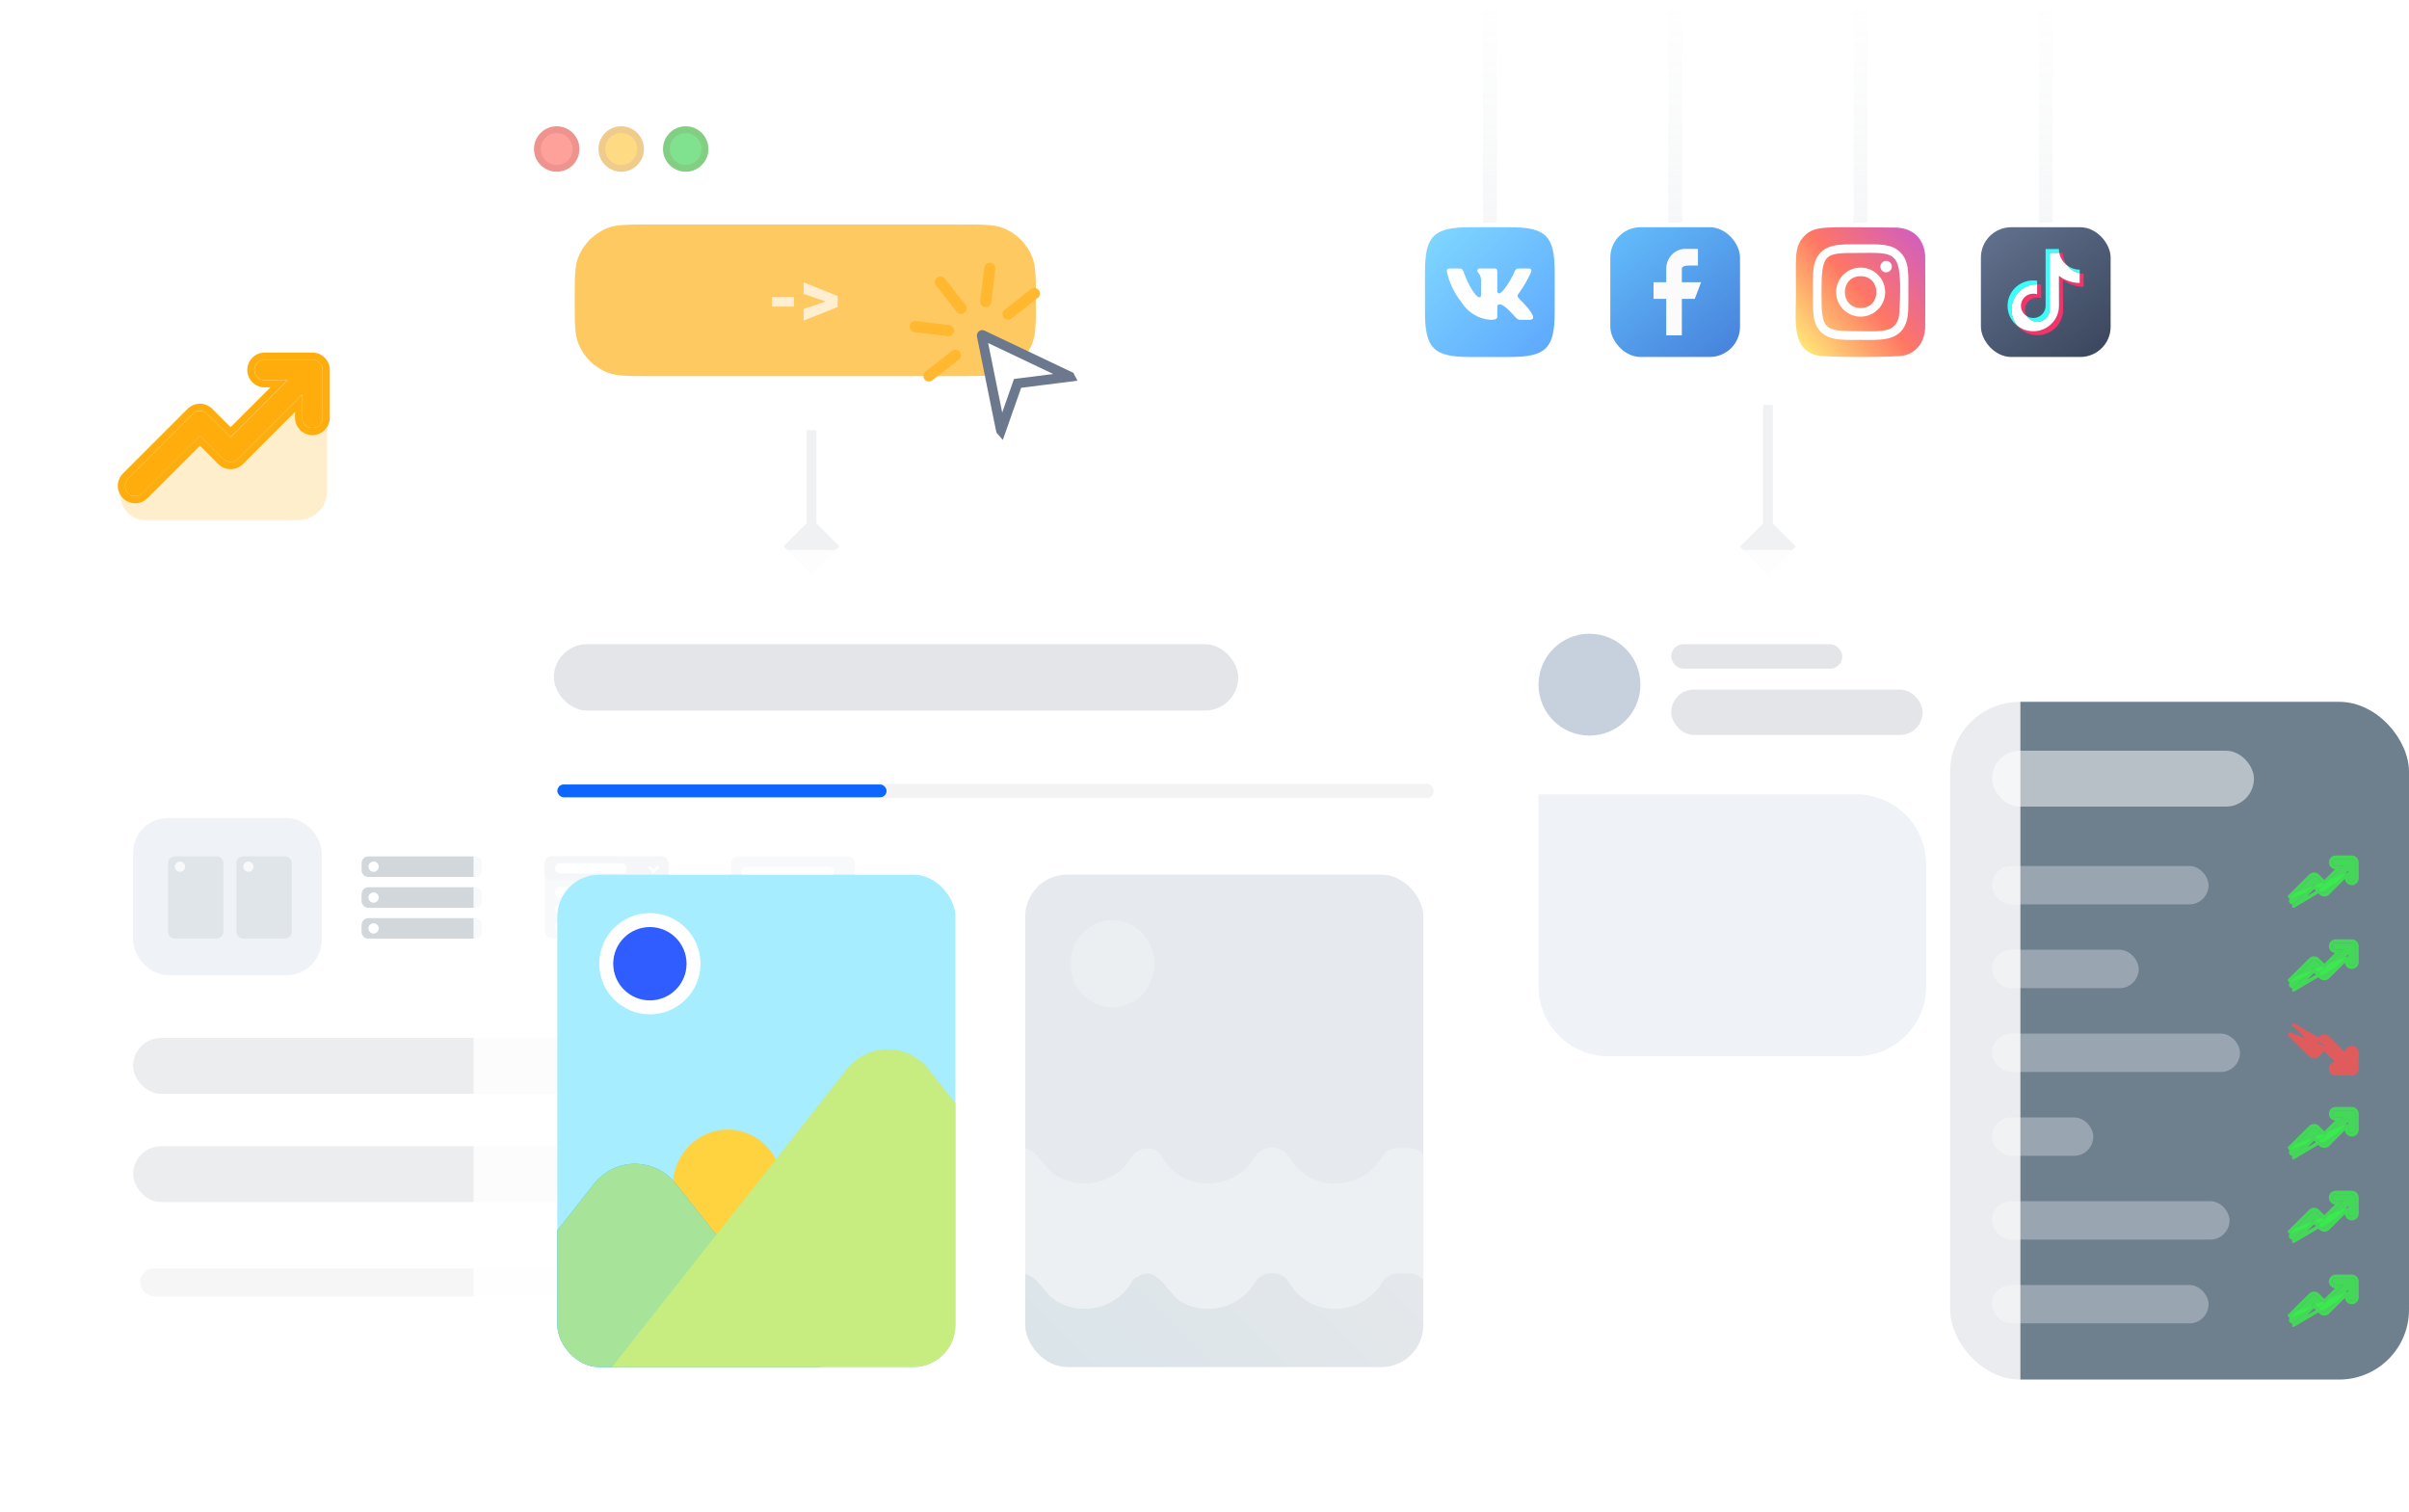
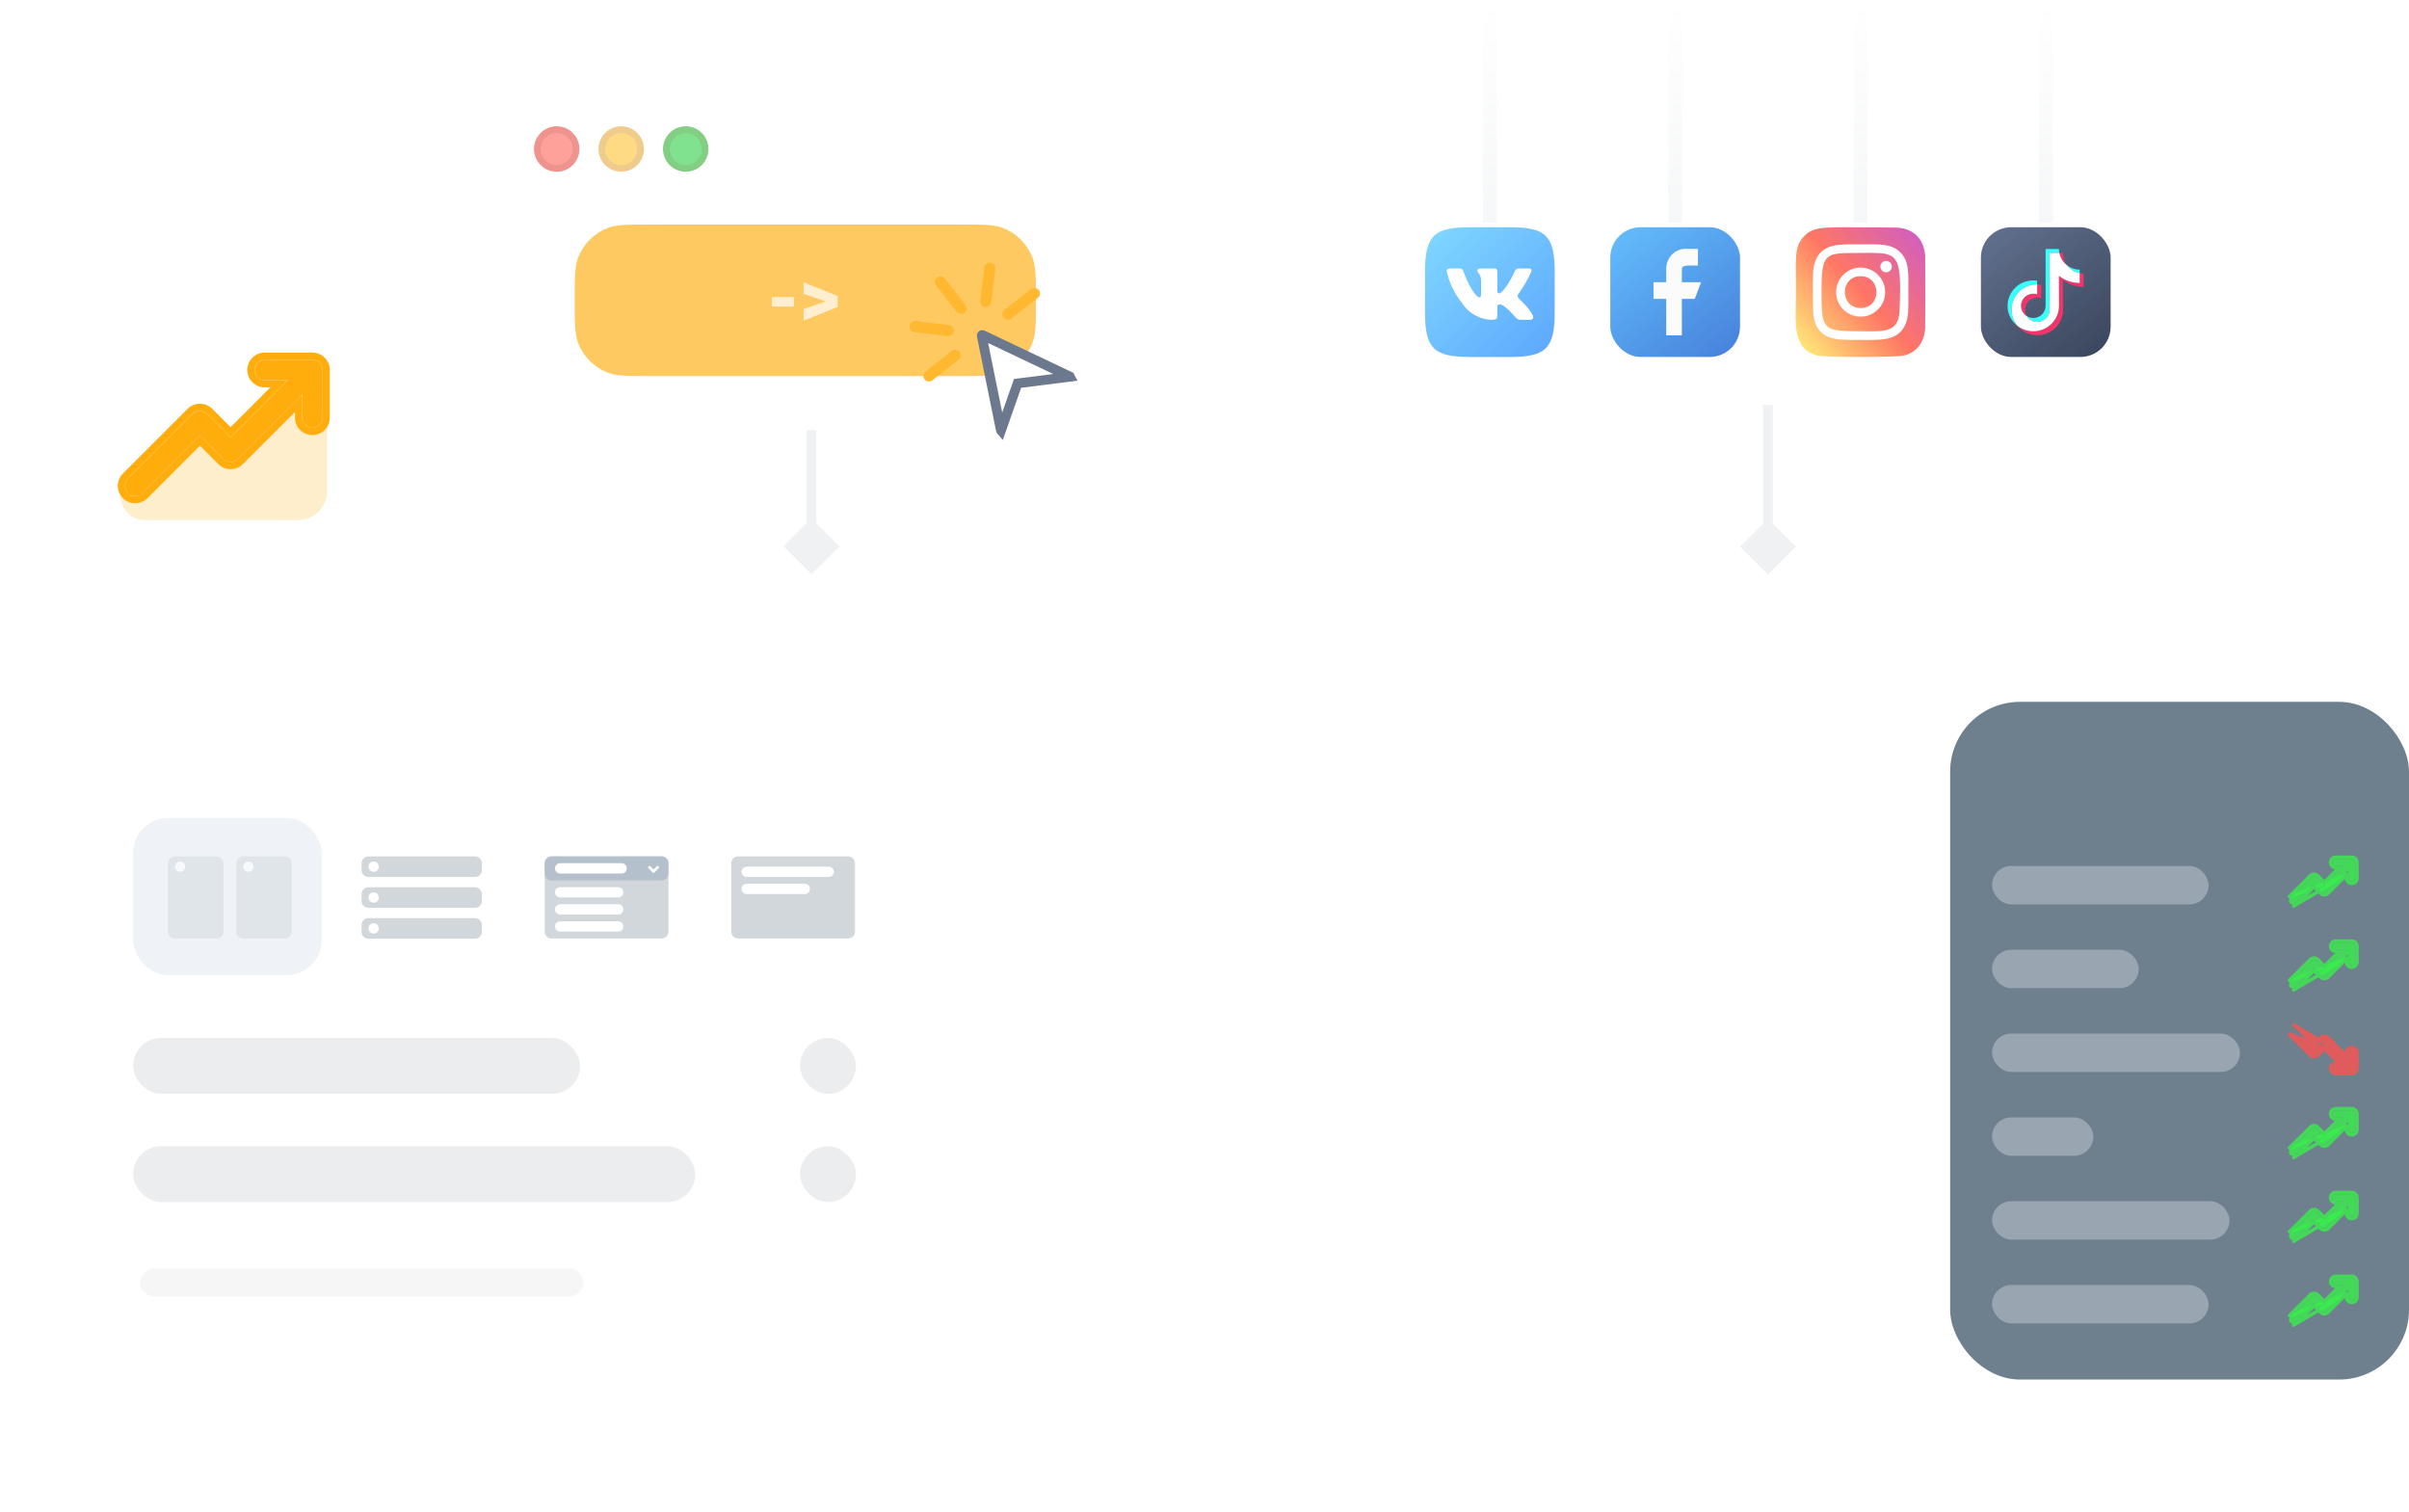
<svg xmlns="http://www.w3.org/2000/svg" width="357" height="224" viewBox="0 0 357 224" fill="none">
  <rect x="289" y="104" width="68" height="100.425" rx="10.349" fill="#6E7F8E" />
-   <rect opacity="0.5" x="295.209" y="111.244" width="38.816" height="8.279" rx="4.14" fill="white" />
  <rect opacity="0.3" x="295.209" y="128.32" width="32.089" height="5.692" rx="2.846" fill="white" />
  <path d="M339.707 134.013C339.774 134.013 339.84 134 339.901 133.974C339.963 133.949 340.019 133.912 340.066 133.865L342.928 131.026L344.094 132.183C344.141 132.23 344.197 132.267 344.259 132.292C344.32 132.318 344.386 132.331 344.453 132.331C344.52 132.331 344.586 132.318 344.648 132.292C344.709 132.267 344.765 132.23 344.813 132.183L348.013 129.008L348.012 130.145C348.012 130.278 348.066 130.407 348.161 130.501C348.257 130.596 348.386 130.649 348.521 130.649C348.656 130.649 348.785 130.596 348.881 130.501C348.976 130.407 349.03 130.278 349.03 130.145L349.03 127.79C349.03 127.656 348.976 127.528 348.881 127.433C348.786 127.339 348.656 127.286 348.521 127.286H346.148C346.013 127.286 345.884 127.339 345.789 127.433C345.693 127.528 345.64 127.656 345.64 127.79C345.64 127.924 345.693 128.052 345.789 128.147C345.884 128.242 346.013 128.295 346.148 128.295H347.294L344.453 131.113L343.287 129.956C343.24 129.909 343.184 129.872 343.122 129.847C343.06 129.821 342.994 129.808 342.928 129.808C342.861 129.808 342.795 129.821 342.733 129.847C342.671 129.872 342.615 129.909 342.568 129.956L339.347 133.151C339.276 133.222 339.228 133.312 339.208 133.41C339.188 133.508 339.198 133.609 339.237 133.701C339.275 133.793 339.341 133.872 339.424 133.928C339.508 133.983 339.606 134.013 339.707 134.013Z" fill="#39EF4B" fill-opacity="0.8" />
  <path d="M347.754 129.63L344.995 132.367C344.995 132.367 344.995 132.367 344.995 132.367C344.924 132.438 344.839 132.494 344.746 132.532C344.653 132.57 344.554 132.59 344.453 132.59C344.353 132.59 344.253 132.57 344.16 132.532C344.067 132.494 343.983 132.438 343.911 132.367C343.911 132.367 343.911 132.367 343.911 132.367L342.928 131.391L340.249 134.048L347.754 129.63ZM347.754 129.63L347.754 130.145V130.145C347.754 130.348 347.835 130.542 347.979 130.685C348.123 130.828 348.318 130.908 348.521 130.908C348.724 130.908 348.919 130.828 349.063 130.685C349.207 130.542 349.288 130.348 349.288 130.145C349.288 130.145 349.288 130.145 349.288 130.145L349.289 127.79V127.79C349.289 127.587 349.207 127.393 349.063 127.25C348.919 127.107 348.724 127.027 348.521 127.027H346.148C345.945 127.027 345.75 127.107 345.606 127.25C345.462 127.393 345.381 127.587 345.381 127.79C345.381 127.993 345.462 128.188 345.606 128.331C345.75 128.473 345.945 128.553 346.148 128.553H346.666L344.453 130.748L343.469 129.772C343.469 129.772 343.469 129.772 343.469 129.772C343.398 129.702 343.313 129.646 343.22 129.607C343.128 129.569 343.028 129.55 342.928 129.55C342.827 129.55 342.727 129.569 342.635 129.607C342.542 129.646 342.457 129.702 342.386 129.772C342.386 129.772 342.386 129.772 342.386 129.772L339.165 132.968L347.754 129.63ZM340 134.214C339.907 134.252 339.807 134.271 339.707 134.271C339.707 134.271 339.707 134.271 339.706 134.271L340 134.214ZM340 134.214C340.093 134.175 340.177 134.119 340.249 134.048L340 134.214Z" stroke="#39EF4B" stroke-opacity="0.8" stroke-width="0.517" />
  <rect opacity="0.3" x="295.209" y="153.159" width="36.746" height="5.692" rx="2.846" fill="white" />
  <path d="M347.754 156.507L344.995 153.769C344.995 153.769 344.995 153.769 344.995 153.769C344.924 153.699 344.839 153.643 344.746 153.604C344.653 153.566 344.554 153.547 344.453 153.547C344.353 153.547 344.253 153.566 344.16 153.604C344.067 153.643 343.983 153.699 343.911 153.769C343.911 153.769 343.911 153.769 343.911 153.769L342.928 154.746L340.249 152.088L347.754 156.507ZM347.754 156.507L347.754 155.992V155.992C347.754 155.789 347.835 155.594 347.979 155.451C348.123 155.308 348.318 155.228 348.521 155.228C348.724 155.228 348.919 155.308 349.063 155.451C349.207 155.594 349.288 155.789 349.288 155.992C349.288 155.992 349.288 155.992 349.288 155.992L349.289 158.346V158.346C349.289 158.549 349.207 158.744 349.063 158.886C348.919 159.029 348.724 159.109 348.521 159.109H346.148C345.945 159.109 345.75 159.029 345.606 158.886C345.462 158.744 345.381 158.549 345.381 158.346C345.381 158.143 345.462 157.949 345.606 157.806C345.75 157.663 345.945 157.583 346.148 157.583H346.666L344.453 155.388L343.469 156.364C343.469 156.364 343.469 156.364 343.469 156.364C343.398 156.435 343.313 156.491 343.22 156.529C343.128 156.567 343.028 156.587 342.928 156.587C342.827 156.587 342.727 156.567 342.635 156.529C342.542 156.491 342.457 156.435 342.386 156.364C342.386 156.364 342.386 156.364 342.386 156.364L339.165 153.169L347.754 156.507ZM340 151.923C339.907 151.884 339.807 151.865 339.707 151.865C339.707 151.865 339.707 151.865 339.706 151.865L340 151.923ZM340 151.923C340.093 151.961 340.177 152.017 340.249 152.088L340 151.923Z" fill="#E05C5C" stroke="#E05C5C" stroke-width="0.517" />
  <rect opacity="0.3" x="295.209" y="177.996" width="35.193" height="5.692" rx="2.846" fill="white" />
  <path d="M339.707 183.688C339.774 183.688 339.84 183.675 339.901 183.65C339.963 183.625 340.019 183.588 340.066 183.541L342.928 180.702L344.094 181.859C344.141 181.906 344.197 181.943 344.259 181.968C344.32 181.994 344.386 182.007 344.453 182.007C344.52 182.007 344.586 181.994 344.648 181.968C344.709 181.943 344.765 181.906 344.813 181.859L348.013 178.684L348.012 179.82C348.012 179.954 348.066 180.083 348.161 180.177C348.257 180.272 348.386 180.325 348.521 180.325C348.656 180.325 348.785 180.272 348.881 180.177C348.976 180.083 349.03 179.954 349.03 179.82L349.03 177.466C349.03 177.332 348.976 177.204 348.881 177.109C348.786 177.015 348.656 176.961 348.521 176.961H346.148C346.013 176.961 345.884 177.015 345.789 177.109C345.693 177.204 345.64 177.332 345.64 177.466C345.64 177.6 345.693 177.728 345.789 177.823C345.884 177.917 346.013 177.97 346.148 177.97H347.294L344.453 180.789L343.287 179.632C343.24 179.585 343.184 179.548 343.122 179.522C343.06 179.497 342.994 179.484 342.928 179.484C342.861 179.484 342.795 179.497 342.733 179.522C342.671 179.548 342.615 179.585 342.568 179.632L339.347 182.827C339.276 182.898 339.228 182.988 339.208 183.085C339.188 183.183 339.198 183.285 339.237 183.377C339.275 183.469 339.341 183.548 339.424 183.603C339.508 183.659 339.606 183.688 339.707 183.688Z" fill="#39EF4B" fill-opacity="0.8" />
  <path d="M347.754 179.305L344.995 182.043C344.995 182.043 344.995 182.043 344.995 182.043C344.924 182.113 344.839 182.169 344.746 182.208C344.653 182.246 344.554 182.265 344.453 182.265C344.353 182.265 344.253 182.246 344.16 182.208C344.067 182.169 343.983 182.113 343.911 182.043C343.911 182.043 343.911 182.043 343.911 182.043L342.928 181.067L340.249 183.724L347.754 179.305ZM347.754 179.305L347.754 179.82V179.82C347.754 180.023 347.835 180.218 347.979 180.361C348.123 180.504 348.318 180.584 348.521 180.584C348.724 180.584 348.919 180.504 349.063 180.361C349.207 180.218 349.288 180.023 349.288 179.82C349.288 179.82 349.288 179.82 349.288 179.82L349.289 177.466V177.466C349.289 177.263 349.207 177.069 349.063 176.926C348.919 176.783 348.724 176.703 348.521 176.703H346.148C345.945 176.703 345.75 176.783 345.606 176.926C345.462 177.069 345.381 177.263 345.381 177.466C345.381 177.669 345.462 177.863 345.606 178.006C345.75 178.149 345.945 178.229 346.148 178.229H346.666L344.453 180.424L343.469 179.448C343.469 179.448 343.469 179.448 343.469 179.448C343.398 179.377 343.313 179.321 343.22 179.283C343.128 179.245 343.028 179.225 342.928 179.225C342.827 179.225 342.727 179.245 342.635 179.283C342.542 179.321 342.457 179.377 342.386 179.448C342.386 179.448 342.386 179.448 342.386 179.448L339.165 182.643L347.754 179.305ZM340 183.889C339.907 183.928 339.807 183.947 339.707 183.947C339.707 183.947 339.707 183.947 339.706 183.947L340 183.889ZM340 183.889C340.093 183.851 340.177 183.795 340.249 183.724L340 183.889Z" stroke="#39EF4B" stroke-opacity="0.8" stroke-width="0.517" />
  <rect opacity="0.3" x="295.209" y="140.739" width="21.739" height="5.692" rx="2.846" fill="white" />
  <path d="M339.707 146.432C339.774 146.432 339.84 146.419 339.901 146.393C339.963 146.368 340.019 146.331 340.066 146.284L342.928 143.445L344.094 144.602C344.141 144.649 344.197 144.686 344.259 144.711C344.32 144.737 344.386 144.75 344.453 144.75C344.52 144.75 344.586 144.737 344.648 144.711C344.709 144.686 344.765 144.649 344.813 144.602L348.013 141.427L348.012 142.564C348.012 142.697 348.066 142.826 348.161 142.92C348.257 143.015 348.386 143.068 348.521 143.068C348.656 143.068 348.785 143.015 348.881 142.92C348.976 142.826 349.03 142.697 349.03 142.564L349.03 140.209C349.03 140.075 348.976 139.947 348.881 139.852C348.786 139.758 348.656 139.705 348.521 139.705H346.148C346.013 139.705 345.884 139.758 345.789 139.852C345.693 139.947 345.64 140.075 345.64 140.209C345.64 140.343 345.693 140.471 345.789 140.566C345.884 140.66 346.013 140.714 346.148 140.714H347.294L344.453 143.532L343.287 142.375C343.24 142.328 343.184 142.291 343.122 142.266C343.06 142.24 342.994 142.227 342.928 142.227C342.861 142.227 342.795 142.24 342.733 142.266C342.671 142.291 342.615 142.328 342.568 142.375L339.347 145.57C339.276 145.641 339.228 145.731 339.208 145.829C339.188 145.926 339.198 146.028 339.237 146.12C339.275 146.212 339.341 146.291 339.424 146.347C339.508 146.402 339.606 146.432 339.707 146.432Z" fill="#39EF4B" fill-opacity="0.8" />
  <path d="M347.754 142.049L344.995 144.786C344.995 144.786 344.995 144.786 344.995 144.786C344.924 144.856 344.839 144.913 344.746 144.951C344.653 144.989 344.554 145.009 344.453 145.009C344.353 145.009 344.253 144.989 344.16 144.951C344.067 144.913 343.983 144.856 343.911 144.786C343.911 144.786 343.911 144.786 343.911 144.786L342.928 143.81L340.249 146.467L347.754 142.049ZM347.754 142.049L347.754 142.563V142.564C347.754 142.767 347.835 142.961 347.979 143.104C348.123 143.247 348.318 143.327 348.521 143.327C348.724 143.327 348.919 143.247 349.063 143.104C349.207 142.961 349.288 142.767 349.288 142.564C349.288 142.564 349.288 142.564 349.288 142.564L349.289 140.209V140.209C349.289 140.006 349.207 139.812 349.063 139.669C348.919 139.526 348.724 139.446 348.521 139.446H346.148C345.945 139.446 345.75 139.526 345.606 139.669C345.462 139.812 345.381 140.006 345.381 140.209C345.381 140.412 345.462 140.607 345.606 140.75C345.75 140.892 345.945 140.972 346.148 140.972H346.666L344.453 143.167L343.469 142.191C343.469 142.191 343.469 142.191 343.469 142.191C343.398 142.121 343.313 142.064 343.22 142.026C343.128 141.988 343.028 141.968 342.928 141.968C342.827 141.968 342.727 141.988 342.635 142.026C342.542 142.064 342.457 142.121 342.386 142.191C342.386 142.191 342.386 142.191 342.386 142.191L339.165 145.387L347.754 142.049ZM340 146.633C339.907 146.671 339.807 146.69 339.707 146.69C339.707 146.69 339.707 146.69 339.706 146.69L340 146.633ZM340 146.633C340.093 146.594 340.177 146.538 340.249 146.467L340 146.633Z" stroke="#39EF4B" stroke-opacity="0.8" stroke-width="0.517" />
  <rect opacity="0.3" x="295.209" y="165.578" width="15.012" height="5.692" rx="2.846" fill="white" />
  <path d="M339.707 171.269C339.774 171.27 339.84 171.256 339.901 171.231C339.963 171.206 340.019 171.169 340.066 171.122L342.928 168.283L344.094 169.44C344.141 169.487 344.197 169.524 344.259 169.549C344.32 169.575 344.386 169.588 344.453 169.588C344.52 169.588 344.586 169.575 344.648 169.549C344.709 169.524 344.765 169.487 344.813 169.44L348.013 166.265L348.012 167.401C348.012 167.535 348.066 167.664 348.161 167.758C348.257 167.853 348.386 167.906 348.521 167.906C348.656 167.906 348.785 167.853 348.881 167.758C348.976 167.664 349.03 167.535 349.03 167.401L349.03 165.047C349.03 164.913 348.976 164.785 348.881 164.69C348.786 164.596 348.656 164.542 348.521 164.542H346.148C346.013 164.542 345.884 164.596 345.789 164.69C345.693 164.785 345.64 164.913 345.64 165.047C345.64 165.181 345.693 165.309 345.789 165.404C345.884 165.498 346.013 165.552 346.148 165.552H347.294L344.453 168.37L343.287 167.213C343.24 167.166 343.184 167.129 343.122 167.103C343.06 167.078 342.994 167.065 342.928 167.065C342.861 167.065 342.795 167.078 342.733 167.103C342.671 167.129 342.615 167.166 342.568 167.213L339.347 170.408C339.276 170.479 339.228 170.569 339.208 170.666C339.188 170.764 339.198 170.866 339.237 170.958C339.275 171.05 339.341 171.129 339.424 171.184C339.508 171.24 339.606 171.269 339.707 171.269Z" fill="#39EF4B" fill-opacity="0.8" />
  <path d="M347.754 166.886L344.995 169.624C344.995 169.624 344.995 169.624 344.995 169.624C344.924 169.694 344.839 169.75 344.746 169.789C344.653 169.827 344.554 169.846 344.453 169.846C344.353 169.846 344.253 169.827 344.16 169.789C344.067 169.75 343.983 169.694 343.911 169.624C343.911 169.624 343.911 169.624 343.911 169.624L342.928 168.648L340.249 171.305L347.754 166.886ZM347.754 166.886L347.754 167.401V167.401C347.754 167.605 347.835 167.799 347.979 167.942C348.123 168.085 348.318 168.165 348.521 168.165C348.724 168.165 348.919 168.085 349.063 167.942C349.207 167.799 349.288 167.605 349.288 167.401C349.288 167.401 349.288 167.401 349.288 167.401L349.289 165.047V165.047C349.289 164.844 349.207 164.65 349.063 164.507C348.919 164.364 348.724 164.284 348.521 164.284H346.148C345.945 164.284 345.75 164.364 345.606 164.507C345.462 164.65 345.381 164.844 345.381 165.047C345.381 165.25 345.462 165.444 345.606 165.587C345.75 165.73 345.945 165.81 346.148 165.81H346.666L344.453 168.005L343.469 167.029C343.469 167.029 343.469 167.029 343.469 167.029C343.398 166.958 343.313 166.902 343.22 166.864C343.128 166.826 343.028 166.806 342.928 166.806C342.827 166.806 342.727 166.826 342.635 166.864C342.542 166.902 342.457 166.958 342.386 167.029C342.386 167.029 342.386 167.029 342.386 167.029L339.165 170.224L347.754 166.886ZM340 171.47C339.907 171.509 339.807 171.528 339.707 171.528C339.707 171.528 339.707 171.528 339.706 171.528L340 171.47ZM340 171.47C340.093 171.432 340.177 171.376 340.249 171.305L340 171.47Z" stroke="#39EF4B" stroke-opacity="0.8" stroke-width="0.517" />
  <rect opacity="0.3" x="295.209" y="190.415" width="32.089" height="5.692" rx="2.846" fill="white" />
  <path d="M339.707 196.107C339.774 196.108 339.84 196.095 339.901 196.069C339.963 196.044 340.019 196.007 340.066 195.96L342.928 193.121L344.094 194.278C344.141 194.325 344.197 194.362 344.259 194.387C344.32 194.413 344.386 194.426 344.453 194.426C344.52 194.426 344.586 194.413 344.648 194.387C344.709 194.362 344.765 194.325 344.813 194.278L348.013 191.103L348.012 192.239C348.012 192.373 348.066 192.502 348.161 192.596C348.257 192.691 348.386 192.744 348.521 192.744C348.656 192.744 348.785 192.691 348.881 192.596C348.976 192.502 349.03 192.373 349.03 192.239L349.03 189.885C349.03 189.751 348.976 189.623 348.881 189.528C348.786 189.434 348.656 189.38 348.521 189.38H346.148C346.013 189.38 345.884 189.434 345.789 189.528C345.693 189.623 345.64 189.751 345.64 189.885C345.64 190.019 345.693 190.147 345.789 190.242C345.884 190.336 346.013 190.39 346.148 190.39H347.294L344.453 193.208L343.287 192.051C343.24 192.004 343.184 191.967 343.122 191.941C343.06 191.916 342.994 191.903 342.928 191.903C342.861 191.903 342.795 191.916 342.733 191.941C342.671 191.967 342.615 192.004 342.568 192.051L339.347 195.246C339.276 195.317 339.228 195.407 339.208 195.504C339.188 195.602 339.198 195.704 339.237 195.796C339.275 195.888 339.341 195.967 339.424 196.022C339.508 196.078 339.606 196.107 339.707 196.107Z" fill="#39EF4B" fill-opacity="0.8" />
  <path d="M347.754 191.724L344.995 194.462C344.995 194.462 344.995 194.462 344.995 194.462C344.924 194.532 344.839 194.588 344.746 194.627C344.653 194.665 344.554 194.684 344.453 194.684C344.353 194.684 344.253 194.665 344.16 194.627C344.067 194.588 343.983 194.532 343.911 194.462C343.911 194.462 343.911 194.462 343.911 194.462L342.928 193.486L340.249 196.143L347.754 191.724ZM347.754 191.724L347.754 192.239V192.239C347.754 192.443 347.835 192.637 347.979 192.78C348.123 192.923 348.318 193.003 348.521 193.003C348.724 193.003 348.919 192.923 349.063 192.78C349.207 192.637 349.288 192.443 349.288 192.239C349.288 192.239 349.288 192.239 349.288 192.239L349.289 189.885V189.885C349.289 189.682 349.207 189.488 349.063 189.345C348.919 189.202 348.724 189.122 348.521 189.122H346.148C345.945 189.122 345.75 189.202 345.606 189.345C345.462 189.488 345.381 189.682 345.381 189.885C345.381 190.088 345.462 190.282 345.606 190.425C345.75 190.568 345.945 190.648 346.148 190.648H346.666L344.453 192.843L343.469 191.867C343.469 191.867 343.469 191.867 343.469 191.867C343.398 191.796 343.313 191.74 343.22 191.702C343.128 191.664 343.028 191.644 342.928 191.644C342.827 191.644 342.727 191.664 342.635 191.702C342.542 191.74 342.457 191.796 342.386 191.867C342.386 191.867 342.386 191.867 342.386 191.867L339.165 195.062L347.754 191.724ZM340 196.308C339.907 196.347 339.807 196.366 339.707 196.366C339.707 196.366 339.707 196.366 339.706 196.366L340 196.308ZM340 196.308C340.093 196.27 340.177 196.214 340.249 196.143L340 196.308Z" stroke="#39EF4B" stroke-opacity="0.8" stroke-width="0.517" />
  <g clip-path="url(#clip0)">
    <g clip-path="url(#clip1)">
      <path opacity="0.1" d="M220.786 45.112L226.732 39.166L220.786 33.22L214.84 39.166L220.786 45.112ZM219.756 0.717L219.756 39.166L221.816 39.166L221.816 0.717L219.756 0.717Z" fill="url(#paint0_linear)" />
      <path opacity="0.1" d="M248.25 45.112L254.196 39.166L248.25 33.22L242.304 39.166L248.25 45.112ZM247.22 0.717L247.22 39.166L249.28 39.166L249.28 0.717L247.22 0.717Z" fill="url(#paint1_linear)" />
      <path opacity="0.1" d="M275.714 45.112L281.66 39.166L275.714 33.22L269.768 39.166L275.714 45.112ZM274.684 0.717L274.684 39.166L276.744 39.166L276.744 0.717L274.684 0.717Z" fill="url(#paint2_linear)" />
      <path opacity="0.1" d="M303.176 45.112L309.122 39.166L303.176 33.22L297.23 39.166L303.176 45.112ZM302.146 0.717L302.146 39.166L304.206 39.166L304.206 0.717L302.146 0.717Z" fill="url(#paint3_linear)" />
      <g filter="url(#filter0_d)">
        <rect x="202.934" y="26.12" width="118.094" height="34.33" rx="13.732" fill="white" />
      </g>
      <g opacity="0.8" clip-path="url(#clip2)">
        <path d="M223.74 33.673H217.842C212.455 33.673 211.174 34.955 211.174 40.332V46.229C211.174 51.616 212.445 52.898 217.832 52.898H223.73C229.117 52.898 230.398 51.626 230.398 46.239V40.342C230.398 34.955 229.127 33.673 223.74 33.673ZM226.694 47.391H225.292C224.761 47.391 224.601 46.96 223.65 46.009C222.819 45.208 222.468 45.108 222.258 45.108C221.968 45.108 221.887 45.188 221.887 45.588V46.85C221.887 47.19 221.777 47.391 220.886 47.391C220.022 47.333 219.183 47.07 218.44 46.624C217.696 46.178 217.069 45.563 216.611 44.827C215.522 43.472 214.764 41.881 214.398 40.181C214.398 39.971 214.478 39.781 214.879 39.781H216.28C216.641 39.781 216.771 39.941 216.911 40.312C217.592 42.314 218.754 44.056 219.224 44.056C219.404 44.056 219.484 43.976 219.484 43.526V41.463C219.424 40.522 218.924 40.442 218.924 40.101C218.93 40.011 218.972 39.928 219.039 39.868C219.106 39.808 219.194 39.777 219.284 39.781H221.487C221.787 39.781 221.887 39.931 221.887 40.291V43.075C221.887 43.376 222.018 43.476 222.108 43.476C222.288 43.476 222.428 43.376 222.759 43.045C223.469 42.179 224.049 41.215 224.481 40.181C224.525 40.057 224.608 39.951 224.719 39.878C224.829 39.806 224.96 39.772 225.092 39.781H226.493C226.914 39.781 227.004 39.991 226.914 40.291C226.404 41.434 225.773 42.518 225.032 43.526C224.881 43.756 224.821 43.876 225.032 44.146C225.172 44.357 225.662 44.767 225.993 45.158C226.473 45.637 226.872 46.192 227.174 46.8C227.294 47.19 227.094 47.391 226.694 47.391V47.391Z" fill="url(#paint4_linear)" />
      </g>
      <g opacity="0.8" clip-path="url(#clip3)">
        <rect x="238.637" y="33.673" width="19.224" height="19.224" rx="4.486" fill="url(#paint5_linear)" />
        <path d="M252.094 41.817H249.241C249.241 41.817 249.241 40.386 249.241 39.841C249.241 39.296 250.165 39.347 250.684 39.347H251.624V36.877H249.744C248.187 36.877 246.925 38.204 246.925 39.841V41.817H245.045V44.287H246.925V49.694H249.241V44.287H251.154L252.094 41.817Z" fill="#FAFAFA" />
      </g>
      <g opacity="0.8" clip-path="url(#clip4)">
        <rect x="293.56" y="33.673" width="19.224" height="19.224" rx="4.486" fill="url(#paint6_linear)" />
        <g clip-path="url(#clip5)">
          <path d="M301.321 43.521C300.304 43.521 299.483 44.342 299.498 45.348C299.508 45.994 299.864 46.554 300.387 46.867C300.209 46.594 300.104 46.272 300.099 45.924C300.084 44.917 300.905 44.096 301.921 44.096C302.122 44.096 302.314 44.129 302.495 44.186V42.171C302.307 42.144 302.114 42.129 301.921 42.129C301.911 42.129 301.904 42.129 301.894 42.129V43.611C301.714 43.553 301.521 43.521 301.321 43.521V43.521Z" fill="#F00044" />
          <path d="M305.713 37.478H305.698H305.178C305.328 38.231 305.751 38.887 306.342 39.333C305.954 38.82 305.718 38.179 305.713 37.478V37.478Z" fill="#F00044" />
          <path d="M308.778 40.544C308.58 40.544 308.39 40.524 308.202 40.489V41.934C307.521 41.934 306.86 41.801 306.24 41.536C305.839 41.365 305.466 41.148 305.123 40.885L305.133 45.338C305.128 46.339 304.733 47.278 304.017 47.986C303.434 48.562 302.695 48.93 301.894 49.048C301.706 49.075 301.514 49.09 301.321 49.09C300.465 49.09 299.649 48.812 298.985 48.299C299.06 48.389 299.141 48.477 299.228 48.562C299.949 49.273 300.905 49.666 301.924 49.666C302.117 49.666 302.31 49.651 302.497 49.623C303.298 49.506 304.037 49.138 304.62 48.562C305.336 47.854 305.731 46.915 305.736 45.914L305.699 41.461C306.039 41.724 306.412 41.944 306.815 42.111C307.439 42.374 308.099 42.51 308.778 42.51" fill="#F00044" />
          <path d="M299.221 43.238C299.934 42.529 300.883 42.136 301.894 42.129V41.596C301.707 41.568 301.514 41.553 301.321 41.553C300.3 41.553 299.341 41.946 298.62 42.662C297.912 43.365 297.506 44.327 297.509 45.325C297.509 46.332 297.907 47.275 298.625 47.989C298.74 48.102 298.858 48.207 298.983 48.302C298.417 47.628 298.11 46.787 298.107 45.901C298.11 44.902 298.513 43.941 299.221 43.238V43.238Z" fill="#08FFF9" />
          <path d="M308.202 40.489V39.954H308.197C307.501 39.954 306.86 39.723 306.345 39.333C306.793 39.924 307.449 40.344 308.202 40.489Z" fill="#08FFF9" />
          <path d="M301.82 47.696C302.057 47.709 302.285 47.676 302.495 47.608C303.221 47.371 303.744 46.695 303.744 45.899L303.747 42.92V37.478H305.179C305.141 37.29 305.121 37.1 305.119 36.902H303.146V42.342L303.144 45.321C303.144 46.117 302.621 46.792 301.895 47.03C301.684 47.1 301.457 47.133 301.219 47.118C300.916 47.1 300.633 47.01 300.388 46.865C300.696 47.34 301.221 47.663 301.82 47.696V47.696Z" fill="#08FFF9" />
          <path d="M301.894 49.048C302.695 48.93 303.434 48.562 304.017 47.986C304.733 47.278 305.128 46.339 305.133 45.338L305.123 40.885C305.464 41.148 305.837 41.368 306.24 41.535C306.863 41.798 307.524 41.934 308.202 41.934V40.489C307.449 40.344 306.793 39.923 306.345 39.333C305.754 38.887 305.329 38.231 305.181 37.478H303.747V42.917L303.744 45.896C303.744 46.692 303.221 47.368 302.495 47.606C302.285 47.676 302.057 47.708 301.819 47.693C301.218 47.661 300.695 47.338 300.387 46.865C299.864 46.554 299.509 45.991 299.499 45.345C299.484 44.339 300.305 43.518 301.321 43.518C301.521 43.518 301.714 43.55 301.894 43.608V42.126C300.883 42.134 299.934 42.527 299.221 43.235C298.512 43.938 298.107 44.9 298.109 45.896C298.109 46.782 298.417 47.623 298.986 48.297C299.651 48.81 300.465 49.088 301.321 49.088C301.514 49.09 301.706 49.075 301.894 49.048V49.048Z" fill="white" />
        </g>
      </g>
      <g opacity="0.8" clip-path="url(#clip6)">
        <path d="M267.353 35.008C265.847 36.572 266.156 38.234 266.156 43.282C266.156 47.475 265.424 51.678 269.252 52.667C270.448 52.975 281.04 52.975 282.234 52.666C283.828 52.254 285.125 50.962 285.302 48.707C285.327 48.392 285.327 38.178 285.301 37.857C285.113 35.456 283.635 34.072 281.687 33.792C281.24 33.727 281.151 33.708 278.861 33.704C270.737 33.708 268.956 33.346 267.353 35.008V35.008Z" fill="url(#paint7_linear)" />
        <path d="M275.736 36.21C272.836 36.21 270.082 35.952 269.031 38.651C268.596 39.766 268.659 41.214 268.659 43.287C268.659 45.106 268.601 46.816 269.031 47.922C270.08 50.623 272.856 50.364 275.734 50.364C278.511 50.364 281.373 50.653 282.438 47.922C282.873 46.796 282.809 45.37 282.809 43.287C282.809 40.523 282.962 38.738 281.621 37.398C280.263 36.04 278.427 36.21 275.732 36.21H275.736ZM275.101 37.486C281.15 37.476 281.92 36.804 281.495 46.145C281.344 49.448 278.828 49.086 275.736 49.086C270.098 49.086 269.936 48.924 269.936 43.284C269.936 37.578 270.384 37.489 275.101 37.484V37.486ZM279.513 38.66C279.044 38.66 278.664 39.04 278.664 39.509C278.664 39.978 279.044 40.358 279.513 40.358C279.981 40.358 280.362 39.978 280.362 39.509C280.362 39.04 279.981 38.66 279.513 38.66V38.66ZM275.736 39.653C273.729 39.653 272.102 41.28 272.102 43.287C272.102 45.294 273.729 46.921 275.736 46.921C277.742 46.921 279.368 45.294 279.368 43.287C279.368 41.28 277.742 39.653 275.736 39.653V39.653ZM275.736 40.928C278.854 40.928 278.858 45.646 275.736 45.646C272.618 45.646 272.613 40.928 275.736 40.928Z" fill="white" />
      </g>
    </g>
  </g>
  <g filter="url(#filter1_d)">
    <rect x="13" y="115" width="124.707" height="86.933" rx="10.349" fill="white" />
  </g>
  <rect opacity="0.2" x="19.726" y="169.85" width="83.311" height="8.279" rx="4.14" fill="#A0A9B1" />
  <rect opacity="0.2" x="19.726" y="153.809" width="66.234" height="8.279" rx="4.14" fill="#A0A9B1" />
  <rect opacity="0.2" x="118.562" y="153.809" width="8.279" height="8.279" rx="4.14" fill="#A0A9B1" />
  <rect opacity="0.2" x="118.562" y="169.85" width="8.279" height="8.279" rx="4.14" fill="#A0A9B1" />
  <rect opacity="0.1" x="20.762" y="187.961" width="65.717" height="4.14" rx="2.07" fill="#A0A9B1" />
  <rect x="19.726" y="121.209" width="27.943" height="23.286" rx="5.175" fill="#EFF2F6" />
  <g opacity="0.5" clip-path="url(#clip7)">
    <path d="M32.089 126.901H25.915C25.355 126.901 24.901 127.355 24.901 127.915V138.057C24.901 138.616 25.355 139.07 25.915 139.07H32.089C32.649 139.07 33.103 138.616 33.103 138.057V127.915C33.103 127.355 32.649 126.901 32.089 126.901Z" fill="#D2D7DC" />
    <path d="M26.679 129.189C27.101 129.189 27.442 128.848 27.442 128.426C27.442 128.005 27.101 127.664 26.679 127.664C26.258 127.664 25.917 128.005 25.917 128.426C25.917 128.848 26.258 129.189 26.679 129.189Z" fill="white" />
    <path d="M42.222 126.901H36.046C35.487 126.901 35.033 127.355 35.033 127.915V138.057C35.033 138.616 35.487 139.07 36.046 139.07H42.222C42.781 139.07 43.235 138.616 43.235 138.057V127.915C43.235 127.355 42.781 126.901 42.222 126.901Z" fill="#D2D7DC" />
    <path d="M36.812 129.189C37.233 129.189 37.575 128.848 37.575 128.426C37.575 128.005 37.233 127.664 36.812 127.664C36.391 127.664 36.05 128.005 36.05 128.426C36.05 128.848 36.391 129.189 36.812 129.189Z" fill="white" />
  </g>
  <g clip-path="url(#clip8)">
    <path d="M70.397 126.901H54.597C54.038 126.901 53.584 127.355 53.584 127.915V128.938C53.584 129.497 54.038 129.951 54.597 129.951H70.397C70.957 129.951 71.41 129.497 71.41 128.938V127.915C71.41 127.355 70.957 126.901 70.397 126.901Z" fill="#D2D7DC" />
    <path d="M55.363 129.189C55.784 129.189 56.125 128.848 56.125 128.426C56.125 128.005 55.784 127.664 55.363 127.664C54.942 127.664 54.601 128.005 54.601 128.426C54.601 128.848 54.942 129.189 55.363 129.189Z" fill="white" />
    <path d="M70.396 131.475H54.596C54.037 131.475 53.583 131.929 53.583 132.489V133.512C53.583 134.072 54.037 134.525 54.596 134.525H70.396C70.956 134.525 71.409 134.072 71.409 133.512V132.489C71.409 131.929 70.956 131.475 70.396 131.475Z" fill="#D2D7DC" />
    <path d="M55.362 133.763C55.783 133.763 56.124 133.421 56.124 133C56.124 132.579 55.783 132.238 55.362 132.238C54.941 132.238 54.6 132.579 54.6 133C54.6 133.421 54.941 133.763 55.362 133.763Z" fill="white" />
    <path d="M70.396 136.05H54.596C54.037 136.05 53.583 136.504 53.583 137.063V138.087C53.583 138.646 54.037 139.1 54.596 139.1H70.396C70.956 139.1 71.409 138.646 71.409 138.087V137.063C71.409 136.504 70.956 136.05 70.396 136.05Z" fill="#D2D7DC" />
    <path d="M55.362 138.337C55.783 138.337 56.124 137.996 56.124 137.575C56.124 137.154 55.783 136.812 55.362 136.812C54.941 136.812 54.6 137.154 54.6 137.575C54.6 137.996 54.941 138.337 55.362 138.337Z" fill="white" />
  </g>
  <g clip-path="url(#clip9)">
    <path d="M98.044 126.901H81.737C81.177 126.901 80.724 127.355 80.724 127.915V138.057C80.724 138.616 81.177 139.07 81.737 139.07H98.044C98.604 139.07 99.057 138.616 99.057 138.057V127.915C99.057 127.355 98.604 126.901 98.044 126.901Z" fill="#D2D7DC" />
    <path d="M98.044 126.901H81.737C81.177 126.901 80.724 127.355 80.724 127.915V129.444C80.724 130.004 81.177 130.458 81.737 130.458H98.044C98.604 130.458 99.057 130.004 99.057 129.444V127.915C99.057 127.355 98.604 126.901 98.044 126.901Z" fill="#B4C1CC" />
    <path d="M92.119 127.915H83.006C82.585 127.915 82.243 128.256 82.243 128.677C82.243 129.098 82.585 129.44 83.006 129.44H92.119C92.54 129.44 92.882 129.098 92.882 128.677C92.882 128.256 92.54 127.915 92.119 127.915Z" fill="white" />
    <path d="M91.613 131.461H83.006C82.585 131.461 82.243 131.802 82.243 132.223C82.243 132.644 82.585 132.986 83.006 132.986H91.613C92.034 132.986 92.375 132.644 92.375 132.223C92.375 131.802 92.034 131.461 91.613 131.461Z" fill="white" />
    <path d="M91.613 133.994H83.006C82.585 133.994 82.243 134.335 82.243 134.756C82.243 135.177 82.585 135.519 83.006 135.519H91.613C92.034 135.519 92.375 135.177 92.375 134.756C92.375 134.335 92.034 133.994 91.613 133.994Z" fill="white" />
    <path d="M91.613 136.527H83.006C82.585 136.527 82.243 136.868 82.243 137.289C82.243 137.71 82.585 138.052 83.006 138.052H91.613C92.034 138.052 92.375 137.71 92.375 137.289C92.375 136.868 92.034 136.527 91.613 136.527Z" fill="white" />
    <path d="M96.971 128.959L96.396 128.384C96.316 128.305 96.188 128.305 96.108 128.384C96.029 128.464 96.029 128.592 96.108 128.672L96.683 129.247C96.763 129.326 96.892 129.327 96.971 129.247C97.05 129.168 97.05 129.039 96.971 128.959Z" fill="white" />
    <path d="M97.316 128.384L96.74 128.96C96.661 129.039 96.661 129.168 96.74 129.247L96.741 129.248C96.82 129.327 96.949 129.327 97.028 129.248L97.604 128.672C97.683 128.593 97.683 128.464 97.604 128.385L97.603 128.384C97.524 128.305 97.395 128.305 97.316 128.384Z" fill="white" />
  </g>
  <g clip-path="url(#clip10)">
    <path d="M125.691 126.901H109.384C108.825 126.901 108.371 127.355 108.371 127.915V138.057C108.371 138.616 108.825 139.07 109.384 139.07H125.691C126.251 139.07 126.705 138.616 126.705 138.057V127.915C126.705 127.355 126.251 126.901 125.691 126.901Z" fill="#D2D7DC" />
    <path d="M122.806 128.421H110.653C110.232 128.421 109.891 128.763 109.891 129.184C109.891 129.605 110.232 129.946 110.653 129.946H122.806C123.227 129.946 123.569 129.605 123.569 129.184C123.569 128.763 123.227 128.421 122.806 128.421Z" fill="white" />
    <path d="M119.26 130.954H110.653C110.232 130.954 109.891 131.296 109.891 131.717C109.891 132.138 110.232 132.479 110.653 132.479H119.26C119.681 132.479 120.022 132.138 120.022 131.717C120.022 131.296 119.681 130.954 119.26 130.954Z" fill="white" />
  </g>
  <g filter="url(#filter2_d)">
    <rect x="72" y="12" width="97" height="51" rx="9.559" fill="white" />
  </g>
  <g opacity="0.7" filter="url(#filter3_i)">
    <path d="M85.169 42.586C85.169 39.247 85.169 37.577 85.681 36.249C86.458 34.235 88.05 32.643 90.064 31.866C91.392 31.354 93.062 31.354 96.401 31.354H142.285C145.624 31.354 147.293 31.354 148.621 31.866C150.635 32.643 152.227 34.235 153.004 36.249C153.517 37.577 153.517 39.247 153.517 42.586V42.586C153.517 45.925 153.517 47.594 153.004 48.923C152.227 50.937 150.635 52.528 148.621 53.305C147.293 53.818 145.624 53.818 142.285 53.818H96.401C93.062 53.818 91.392 53.818 90.064 53.305C88.05 52.528 86.458 50.937 85.681 48.923C85.169 47.594 85.169 45.925 85.169 42.586V42.586Z" fill="#FFB21E" />
    <path opacity="0.7" d="M117.657 42.11H114.399V43.522H117.657V42.11ZM124.136 43.576V41.947L119.085 39.924V41.634L122.249 42.727V42.795L119.085 43.888V45.599L124.136 43.576Z" fill="white" />
  </g>
  <g opacity="0.6">
    <circle cx="82.501" cy="22.081" r="2.868" fill="#FE6259" />
    <circle cx="82.501" cy="22.081" r="2.868" stroke="#E34B41" />
  </g>
  <g opacity="0.6">
    <circle cx="92.061" cy="22.081" r="2.868" fill="#FEC331" />
    <circle cx="92.061" cy="22.081" r="2.868" stroke="#E4AA40" />
  </g>
  <g opacity="0.6">
    <circle cx="101.62" cy="22.081" r="2.868" fill="#2BCD43" />
    <circle cx="101.62" cy="22.081" r="2.868" stroke="#2FAD30" />
  </g>
  <g clip-path="url(#clip11)">
    <path d="M148.324 63.771L148.324 63.77L145.482 49.734L145.482 49.733C145.476 49.703 145.488 49.67 145.513 49.651C145.54 49.629 145.574 49.629 145.595 49.639L145.595 49.639L145.6 49.642L158.534 55.791L158.535 55.792C158.551 55.799 158.564 55.812 158.572 55.828L151.237 56.757L150.798 56.813L150.651 57.231L148.341 63.807C148.332 63.797 148.326 63.785 148.324 63.771Z" fill="white" stroke="#6C788E" stroke-width="1.434" />
    <path d="M145.976 45.501C145.523 45.445 145.201 45.033 145.257 44.58L145.86 39.66C145.916 39.207 146.328 38.885 146.781 38.941C147.234 38.996 147.556 39.408 147.5 39.861L146.897 44.781C146.841 45.235 146.43 45.556 145.976 45.501Z" fill="#FFB82F" />
    <path d="M141.772 46.204L138.719 42.298C138.438 41.938 138.502 41.419 138.861 41.139C139.221 40.858 139.74 40.921 140.021 41.281L143.073 45.187C143.354 45.547 143.291 46.065 142.931 46.346C142.571 46.627 142.053 46.564 141.772 46.204Z" fill="#FFB82F" />
    <path d="M137.011 56.214C136.73 55.855 136.794 55.336 137.153 55.055L141.059 52.002C141.419 51.721 141.938 51.785 142.219 52.144C142.5 52.504 142.436 53.023 142.077 53.304L138.17 56.356C137.811 56.637 137.292 56.574 137.011 56.214Z" fill="#FFB82F" />
    <path d="M148.729 47.058C148.448 46.698 148.511 46.179 148.871 45.898L152.777 42.846C153.137 42.565 153.656 42.628 153.937 42.988C154.218 43.347 154.154 43.866 153.794 44.147L149.888 47.2C149.529 47.481 149.01 47.417 148.729 47.058Z" fill="#FFB82F" />
    <path d="M140.453 49.817L135.533 49.214C135.08 49.158 134.758 48.746 134.813 48.293C134.869 47.84 135.281 47.518 135.734 47.574L140.654 48.177C141.107 48.233 141.429 48.645 141.374 49.098C141.318 49.551 140.906 49.873 140.453 49.817Z" fill="#FFB82F" />
  </g>
  <path opacity="0.15" d="M120.26 85.09L124.399 80.951L120.26 76.812L116.121 80.951L120.26 85.09ZM119.543 63.745L119.543 80.951L120.977 80.951L120.977 63.745L119.543 63.745Z" fill="#99A5B0" />
  <path opacity="0.15" d="M262 85.139L266.139 81L262 76.861L257.861 81L262 85.139ZM261.283 60L261.283 81L262.717 81L262.717 60L261.283 60Z" fill="#99A5B0" />
  <g clip-path="url(#clip12)">
    <rect opacity="0.95" x="70.177" y="81.488" width="229.233" height="141.783" rx="10.349" fill="white" fill-opacity="0.9" />
    <rect x="82.596" y="116.158" width="129.882" height="2.07" rx="1.035" fill="#F3F3F3" />
    <rect x="82.596" y="116.245" width="48.788" height="1.895" rx="0.947" fill="#0C66FF" />
    <rect opacity="0.3" x="82.078" y="95.459" width="101.422" height="9.832" rx="4.916" fill="#A0A9B1" />
    <rect opacity="0.3" x="247.665" y="95.459" width="25.355" height="3.622" rx="1.811" fill="#A0A9B1" />
    <rect opacity="0.3" x="247.665" y="102.186" width="37.257" height="6.727" rx="3.363" fill="#A0A9B1" />
    <g clip-path="url(#clip13)">
      <path d="M82.596 135.821C82.596 132.392 85.376 129.612 88.805 129.612H135.376C138.806 129.612 141.586 132.392 141.586 135.821V196.881C141.586 200.31 138.806 203.09 135.376 203.09H88.805C85.376 203.09 82.596 200.31 82.596 196.881V135.821Z" fill="#A5EDFF" />
      <path d="M107.834 184.411C112.341 184.411 115.995 180.6 115.995 175.898C115.995 171.197 112.341 167.386 107.834 167.386C103.327 167.386 99.673 171.197 99.673 175.898C99.673 180.6 103.327 184.411 107.834 184.411Z" fill="#FFD240" />
      <path d="M96.309 149.275C99.881 149.275 102.777 146.379 102.777 142.807C102.777 139.234 99.881 136.339 96.309 136.339C92.737 136.339 89.841 139.234 89.841 142.807C89.841 146.379 92.737 149.275 96.309 149.275Z" fill="#2F5DFF" stroke="white" stroke-width="2.07" />
      <path d="M121.867 202.939H84.213C81.034 202.939 78.456 200.252 78.456 196.937V187.563L88.01 175.451C91.163 171.45 97.031 171.45 100.187 175.451L106.135 182.994L121.867 202.939Z" fill="#27BEFA" />
      <path d="M121.867 202.939H84.213C81.034 202.939 78.456 200.252 78.456 196.937V187.563L88.01 175.451C91.163 171.45 97.031 171.45 100.187 175.451L106.135 182.994L121.867 202.939Z" fill="#A7E499" />
      <path d="M156.074 181.864V196.937C156.074 200.252 153.496 202.939 150.317 202.939H90.402L106.135 182.994L125.462 158.488C128.615 154.49 134.486 154.49 137.639 158.488L156.074 181.864Z" fill="#C7EC80" />
    </g>
    <g clip-path="url(#clip14)">
      <rect x="151.936" y="129.612" width="58.99" height="72.961" rx="6.209" fill="#EFF2F6" />
      <path opacity="0.5" d="M219.66 203.09H153.552C150.374 203.09 147.797 200.236 147.797 196.716V135.986C147.797 132.466 150.374 129.612 153.552 129.612H219.66C222.839 129.612 225.415 132.466 225.415 135.986V196.716C225.415 200.236 222.839 203.09 219.66 203.09Z" fill="#DEE2E7" />
      <g opacity="0.3" clip-path="url(#clip15)">
        <path d="M208.792 170.135C207.201 170.135 205.61 169.87 204.814 171.461C202.693 175.174 197.654 176.5 193.941 174.378C192.615 173.582 191.819 172.787 191.024 171.461C189.963 169.605 187.046 169.605 185.985 171.461C183.864 175.174 178.825 176.5 175.112 174.378C173.786 173.582 172.99 172.787 172.195 171.461C171.399 169.605 168.747 169.87 167.687 171.461C165.565 175.174 160.526 176.5 156.813 174.378C154.692 173.317 153.896 170.4 151.775 170.135C149.918 169.87 147.797 170.665 147.797 172.787V201.959C147.797 203.55 148.858 204.61 150.449 204.61H208.792C210.383 204.61 211.444 203.55 211.444 201.959V172.787C211.444 171.196 210.383 170.135 208.792 170.135Z" fill="white" />
        <path d="M208.792 188.699H207.201C206.14 188.699 205.345 189.229 204.814 190.025C202.693 193.737 197.654 195.063 193.941 192.942C192.615 192.146 191.819 191.351 191.024 190.025C189.963 188.168 187.046 188.168 185.985 190.025C183.864 193.737 178.825 195.063 175.112 192.942C173.256 191.881 172.195 188.699 169.808 188.699C170.604 188.699 169.278 188.699 169.013 188.964C168.482 189.229 167.952 189.494 167.687 190.025C165.565 193.737 160.526 195.063 156.814 192.942C154.692 191.881 153.896 188.964 151.51 188.699C149.653 188.434 147.797 189.229 147.797 191.351V212.566C147.797 214.158 148.858 215.218 150.449 215.218H208.792C210.383 215.218 211.444 214.158 211.444 212.566V191.351C211.444 189.759 210.383 188.699 208.792 188.699Z" fill="url(#paint8_linear)" />
      </g>
      <path opacity="0.23" d="M164.864 149.275C168.289 149.275 171.066 146.379 171.066 142.807C171.066 139.234 168.289 136.339 164.864 136.339C161.44 136.339 158.663 139.234 158.663 142.807C158.663 146.379 161.44 149.275 164.864 149.275Z" fill="white" />
    </g>
    <circle cx="235.55" cy="101.456" r="7.549" fill="#C7D1DD" />
    <path d="M228.001 117.71H275.09C280.805 117.71 285.439 122.343 285.439 128.059V146.17C285.439 151.886 280.805 156.519 275.09 156.519H238.35C232.634 156.519 228.001 151.886 228.001 146.17V117.71Z" fill="#EFF2F6" />
  </g>
  <path opacity="0.7" d="M27.034 64.572C28.398 63.536 30.282 63.524 31.659 64.542V64.542C33.149 65.644 35.212 65.53 36.572 64.272L41.23 59.961C43.993 57.404 48.478 59.364 48.478 63.129V72.759C48.478 75.142 46.545 77.075 44.161 77.075H21.546C19.505 77.075 17.851 75.42 17.851 73.379V73.379C17.851 72.224 18.391 71.135 19.311 70.436L27.034 64.572Z" fill="#FFAD0D" fill-opacity="0.3" />
  <path d="M20.032 73.512C20.231 73.512 20.428 73.473 20.612 73.397C20.796 73.321 20.963 73.209 21.104 73.068L29.63 64.542L33.104 68.017C33.245 68.158 33.412 68.269 33.596 68.346C33.78 68.422 33.977 68.461 34.176 68.461C34.375 68.461 34.572 68.422 34.756 68.346C34.94 68.269 35.107 68.158 35.247 68.017L44.783 58.481L44.782 61.894C44.782 62.296 44.942 62.681 45.226 62.966C45.51 63.25 45.896 63.41 46.298 63.41C46.7 63.41 47.085 63.25 47.369 62.966C47.654 62.681 47.813 62.296 47.813 61.894L47.814 54.822C47.814 54.42 47.655 54.035 47.37 53.751C47.086 53.467 46.701 53.307 46.299 53.307H39.227C38.825 53.307 38.44 53.467 38.156 53.751C37.871 54.035 37.712 54.42 37.712 54.822C37.712 55.224 37.871 55.61 38.156 55.894C38.44 56.178 38.825 56.338 39.227 56.338H42.64L34.176 64.802L30.701 61.328C30.56 61.187 30.393 61.075 30.209 60.999C30.026 60.923 29.829 60.884 29.63 60.884C29.431 60.884 29.233 60.923 29.05 60.999C28.866 61.075 28.699 61.187 28.558 61.328L18.96 70.925C18.748 71.137 18.604 71.407 18.546 71.701C18.487 71.995 18.517 72.3 18.632 72.577C18.747 72.854 18.941 73.09 19.19 73.257C19.439 73.423 19.732 73.512 20.032 73.512Z" fill="#FFAD0D" />
  <path fill-rule="evenodd" clip-rule="evenodd" d="M44.781 61.894L44.782 58.481L35.246 68.017C35.105 68.158 34.938 68.269 34.754 68.346C34.57 68.422 34.373 68.461 34.174 68.461C33.975 68.461 33.778 68.422 33.594 68.346C33.41 68.269 33.243 68.158 33.103 68.017L29.628 64.543L21.102 73.069C20.962 73.209 20.795 73.321 20.611 73.397C20.427 73.474 20.23 73.513 20.031 73.512C19.731 73.512 19.438 73.423 19.189 73.257C18.939 73.09 18.745 72.854 18.631 72.577C18.516 72.3 18.486 71.995 18.544 71.701C18.603 71.407 18.747 71.137 18.959 70.925L28.556 61.328C28.697 61.187 28.864 61.075 29.048 60.999C29.232 60.923 29.429 60.884 29.628 60.884C29.827 60.884 30.024 60.923 30.208 60.999C30.392 61.075 30.559 61.187 30.7 61.328L34.174 64.802L42.639 56.338H39.226C38.824 56.338 38.438 56.178 38.154 55.894C37.87 55.61 37.71 55.224 37.71 54.822C37.71 54.42 37.87 54.035 38.154 53.751C38.438 53.467 38.824 53.307 39.226 53.307H46.297C46.699 53.307 47.085 53.467 47.369 53.751C47.653 54.035 47.813 54.42 47.813 54.822L47.812 61.894C47.812 62.296 47.652 62.682 47.368 62.966C47.084 63.25 46.698 63.41 46.296 63.41C45.894 63.41 45.509 63.25 45.225 62.966C44.941 62.682 44.781 62.296 44.781 61.894ZM48.874 61.894C48.874 61.894 48.874 61.894 48.874 61.894C48.874 62.578 48.602 63.233 48.119 63.717C47.636 64.2 46.98 64.472 46.296 64.472C45.613 64.472 44.957 64.2 44.474 63.717C43.99 63.233 43.719 62.578 43.719 61.894L43.719 61.046L35.997 68.768C35.758 69.007 35.473 69.197 35.161 69.327C34.848 69.456 34.513 69.523 34.174 69.523C33.836 69.523 33.501 69.456 33.188 69.327C32.875 69.197 32.591 69.007 32.352 68.768L29.628 66.044L21.854 73.819C21.854 73.819 21.854 73.819 21.854 73.819C21.614 74.059 21.33 74.249 21.017 74.379C20.704 74.508 20.368 74.575 20.029 74.574C19.52 74.574 19.022 74.423 18.599 74.14C18.175 73.857 17.844 73.454 17.649 72.983C17.454 72.512 17.403 71.994 17.503 71.494C17.602 70.994 17.848 70.535 18.208 70.174L27.806 60.577C27.806 60.577 27.805 60.577 27.806 60.577C28.045 60.337 28.329 60.148 28.642 60.018C28.954 59.889 29.29 59.822 29.628 59.822C29.967 59.822 30.302 59.889 30.614 60.018C30.927 60.148 31.211 60.337 31.451 60.577L34.174 63.301L40.075 57.4H39.226C38.542 57.4 37.886 57.128 37.403 56.645C36.92 56.162 36.648 55.506 36.648 54.822C36.648 54.139 36.92 53.483 37.403 53C37.886 52.517 38.542 52.245 39.226 52.245H46.297C46.981 52.245 47.637 52.517 48.12 53C48.603 53.483 48.875 54.139 48.875 54.822L48.874 61.894Z" fill="#FFAD0D" />
  <defs>
    <filter id="filter0_d" x="186.455" y="16.508" width="151.05" height="67.286" filterUnits="userSpaceOnUse" color-interpolation-filters="sRGB">
      <feFlood flood-opacity="0" result="BackgroundImageFix" />
      <feColorMatrix in="SourceAlpha" type="matrix" values="0 0 0 0 0 0 0 0 0 0 0 0 0 0 0 0 0 0 127 0" result="hardAlpha" />
      <feOffset dy="6.866" />
      <feGaussianBlur stdDeviation="8.239" />
      <feColorMatrix type="matrix" values="0 0 0 0 0.243 0 0 0 0 0.298 0 0 0 0 0.396 0 0 0 0.05 0" />
      <feBlend mode="normal" in2="BackgroundImageFix" result="effect1_dropShadow" />
      <feBlend mode="normal" in="SourceGraphic" in2="effect1_dropShadow" result="shape" />
    </filter>
    <filter id="filter1_d" x="0.581" y="107.756" width="149.545" height="111.771" filterUnits="userSpaceOnUse" color-interpolation-filters="sRGB">
      <feFlood flood-opacity="0" result="BackgroundImageFix" />
      <feColorMatrix in="SourceAlpha" type="matrix" values="0 0 0 0 0 0 0 0 0 0 0 0 0 0 0 0 0 0 127 0" result="hardAlpha" />
      <feOffset dy="5.175" />
      <feGaussianBlur stdDeviation="6.209" />
      <feColorMatrix type="matrix" values="0 0 0 0 0.243 0 0 0 0 0.298 0 0 0 0 0.396 0 0 0 0.07 0" />
      <feBlend mode="normal" in2="BackgroundImageFix" result="effect1_dropShadow" />
      <feBlend mode="normal" in="SourceGraphic" in2="effect1_dropShadow" result="shape" />
    </filter>
    <filter id="filter2_d" x="60.529" y="5.309" width="119.942" height="73.942" filterUnits="userSpaceOnUse" color-interpolation-filters="sRGB">
      <feFlood flood-opacity="0" result="BackgroundImageFix" />
      <feColorMatrix in="SourceAlpha" type="matrix" values="0 0 0 0 0 0 0 0 0 0 0 0 0 0 0 0 0 0 127 0" result="hardAlpha" />
      <feOffset dy="4.78" />
      <feGaussianBlur stdDeviation="5.735" />
      <feColorMatrix type="matrix" values="0 0 0 0 0.243 0 0 0 0 0.298 0 0 0 0 0.396 0 0 0 0.1 0" />
      <feBlend mode="normal" in2="BackgroundImageFix" result="effect1_dropShadow" />
      <feBlend mode="normal" in="SourceGraphic" in2="effect1_dropShadow" result="shape" />
    </filter>
    <filter id="filter3_i" x="85.169" y="31.354" width="68.348" height="24.376" filterUnits="userSpaceOnUse" color-interpolation-filters="sRGB">
      <feFlood flood-opacity="0" result="BackgroundImageFix" />
      <feBlend mode="normal" in="SourceGraphic" in2="BackgroundImageFix" result="shape" />
      <feColorMatrix in="SourceAlpha" type="matrix" values="0 0 0 0 0 0 0 0 0 0 0 0 0 0 0 0 0 0 127 0" result="hardAlpha" />
      <feOffset dy="1.912" />
      <feGaussianBlur stdDeviation="0.956" />
      <feComposite in2="hardAlpha" operator="arithmetic" k2="-1" k3="1" />
      <feColorMatrix type="matrix" values="0 0 0 0 0.938 0 0 0 0 0.62 0 0 0 0 0 0 0 0 1 0" />
      <feBlend mode="normal" in2="shape" result="effect1_innerShadow" />
    </filter>
    <linearGradient id="paint0_linear" x1="220.786" y1="38.136" x2="220.786" y2="-0.657" gradientUnits="userSpaceOnUse">
      <stop stop-color="#99A5B0" />
      <stop offset="1" stop-color="#99A5B0" stop-opacity="0" />
    </linearGradient>
    <linearGradient id="paint1_linear" x1="248.25" y1="38.136" x2="248.25" y2="-0.657" gradientUnits="userSpaceOnUse">
      <stop stop-color="#99A5B0" />
      <stop offset="1" stop-color="#99A5B0" stop-opacity="0" />
    </linearGradient>
    <linearGradient id="paint2_linear" x1="275.714" y1="38.136" x2="275.714" y2="-0.657" gradientUnits="userSpaceOnUse">
      <stop stop-color="#99A5B0" />
      <stop offset="1" stop-color="#99A5B0" stop-opacity="0" />
    </linearGradient>
    <linearGradient id="paint3_linear" x1="303.176" y1="38.136" x2="303.176" y2="-0.657" gradientUnits="userSpaceOnUse">
      <stop stop-color="#99A5B0" />
      <stop offset="1" stop-color="#99A5B0" stop-opacity="0" />
    </linearGradient>
    <linearGradient id="paint4_linear" x1="230.398" y1="52.898" x2="211.174" y2="33.673" gradientUnits="userSpaceOnUse">
      <stop stop-color="#3490FD" />
      <stop offset="1" stop-color="#60CFFF" />
    </linearGradient>
    <linearGradient id="paint5_linear" x1="256.259" y1="52.898" x2="240.88" y2="33.673" gradientUnits="userSpaceOnUse">
      <stop stop-color="#1963D2" />
      <stop offset="1" stop-color="#3BAAFA" />
    </linearGradient>
    <linearGradient id="paint6_linear" x1="310.728" y1="52.898" x2="295.623" y2="33.673" gradientUnits="userSpaceOnUse">
      <stop stop-color="#0A1935" />
      <stop offset="1" stop-color="#394C70" />
    </linearGradient>
    <linearGradient id="paint7_linear" x1="267.39" y1="51.645" x2="285.202" y2="36.229" gradientUnits="userSpaceOnUse">
      <stop stop-color="#FFDD55" />
      <stop offset="0.5" stop-color="#FF543E" />
      <stop offset="1" stop-color="#C837AB" />
    </linearGradient>
    <linearGradient id="paint8_linear" x1="157.865" y1="223.735" x2="201.395" y2="180.206" gradientUnits="userSpaceOnUse">
      <stop stop-color="#B4D4DE" />
      <stop offset="1" stop-color="#E3E3E3" />
    </linearGradient>
    <clipPath id="clip0">
      <rect x="202.934" y="0.717" width="118.094" height="59.733" fill="white" />
    </clipPath>
    <clipPath id="clip1">
      <rect width="118.094" height="59.733" fill="white" transform="translate(202.934 0.717)" />
    </clipPath>
    <clipPath id="clip2">
      <rect width="19.224" height="19.224" fill="white" transform="translate(211.174 33.673)" />
    </clipPath>
    <clipPath id="clip3">
      <rect width="19.224" height="19.224" fill="white" transform="translate(238.637 33.673)" />
    </clipPath>
    <clipPath id="clip4">
      <rect width="19.224" height="19.224" fill="white" transform="translate(293.56 33.673)" />
    </clipPath>
    <clipPath id="clip5">
      <rect width="12.816" height="12.816" fill="white" transform="translate(296.764 36.877)" />
    </clipPath>
    <clipPath id="clip6">
      <rect width="19.221" height="19.224" fill="white" transform="translate(266.1 33.673)" />
    </clipPath>
    <clipPath id="clip7">
      <rect width="18.334" height="12.168" fill="white" transform="translate(24.901 126.901)" />
    </clipPath>
    <clipPath id="clip8">
      <rect width="17.826" height="12.198" fill="white" transform="translate(53.584 126.901)" />
    </clipPath>
    <clipPath id="clip9">
      <rect width="18.334" height="12.168" fill="white" transform="translate(80.724 126.901)" />
    </clipPath>
    <clipPath id="clip10">
      <rect width="18.334" height="12.168" fill="white" transform="translate(108.371 126.901)" />
    </clipPath>
    <clipPath id="clip11">
      <rect width="28.199" height="28.199" fill="white" transform="translate(136.121 37.633) rotate(6.993)" />
    </clipPath>
    <clipPath id="clip12">
-       <rect width="229.233" height="141.783" fill="white" transform="translate(70.177 81.488)" />
-     </clipPath>
+       </clipPath>
    <clipPath id="clip13">
      <rect x="82.596" y="129.612" width="58.99" height="72.961" rx="6.209" fill="white" />
    </clipPath>
    <clipPath id="clip14">
      <rect x="151.936" y="129.612" width="58.99" height="72.961" rx="6.209" fill="white" />
    </clipPath>
    <clipPath id="clip15">
      <rect width="63.647" height="63.647" fill="white" transform="translate(147.797 152.897)" />
    </clipPath>
  </defs>
</svg>